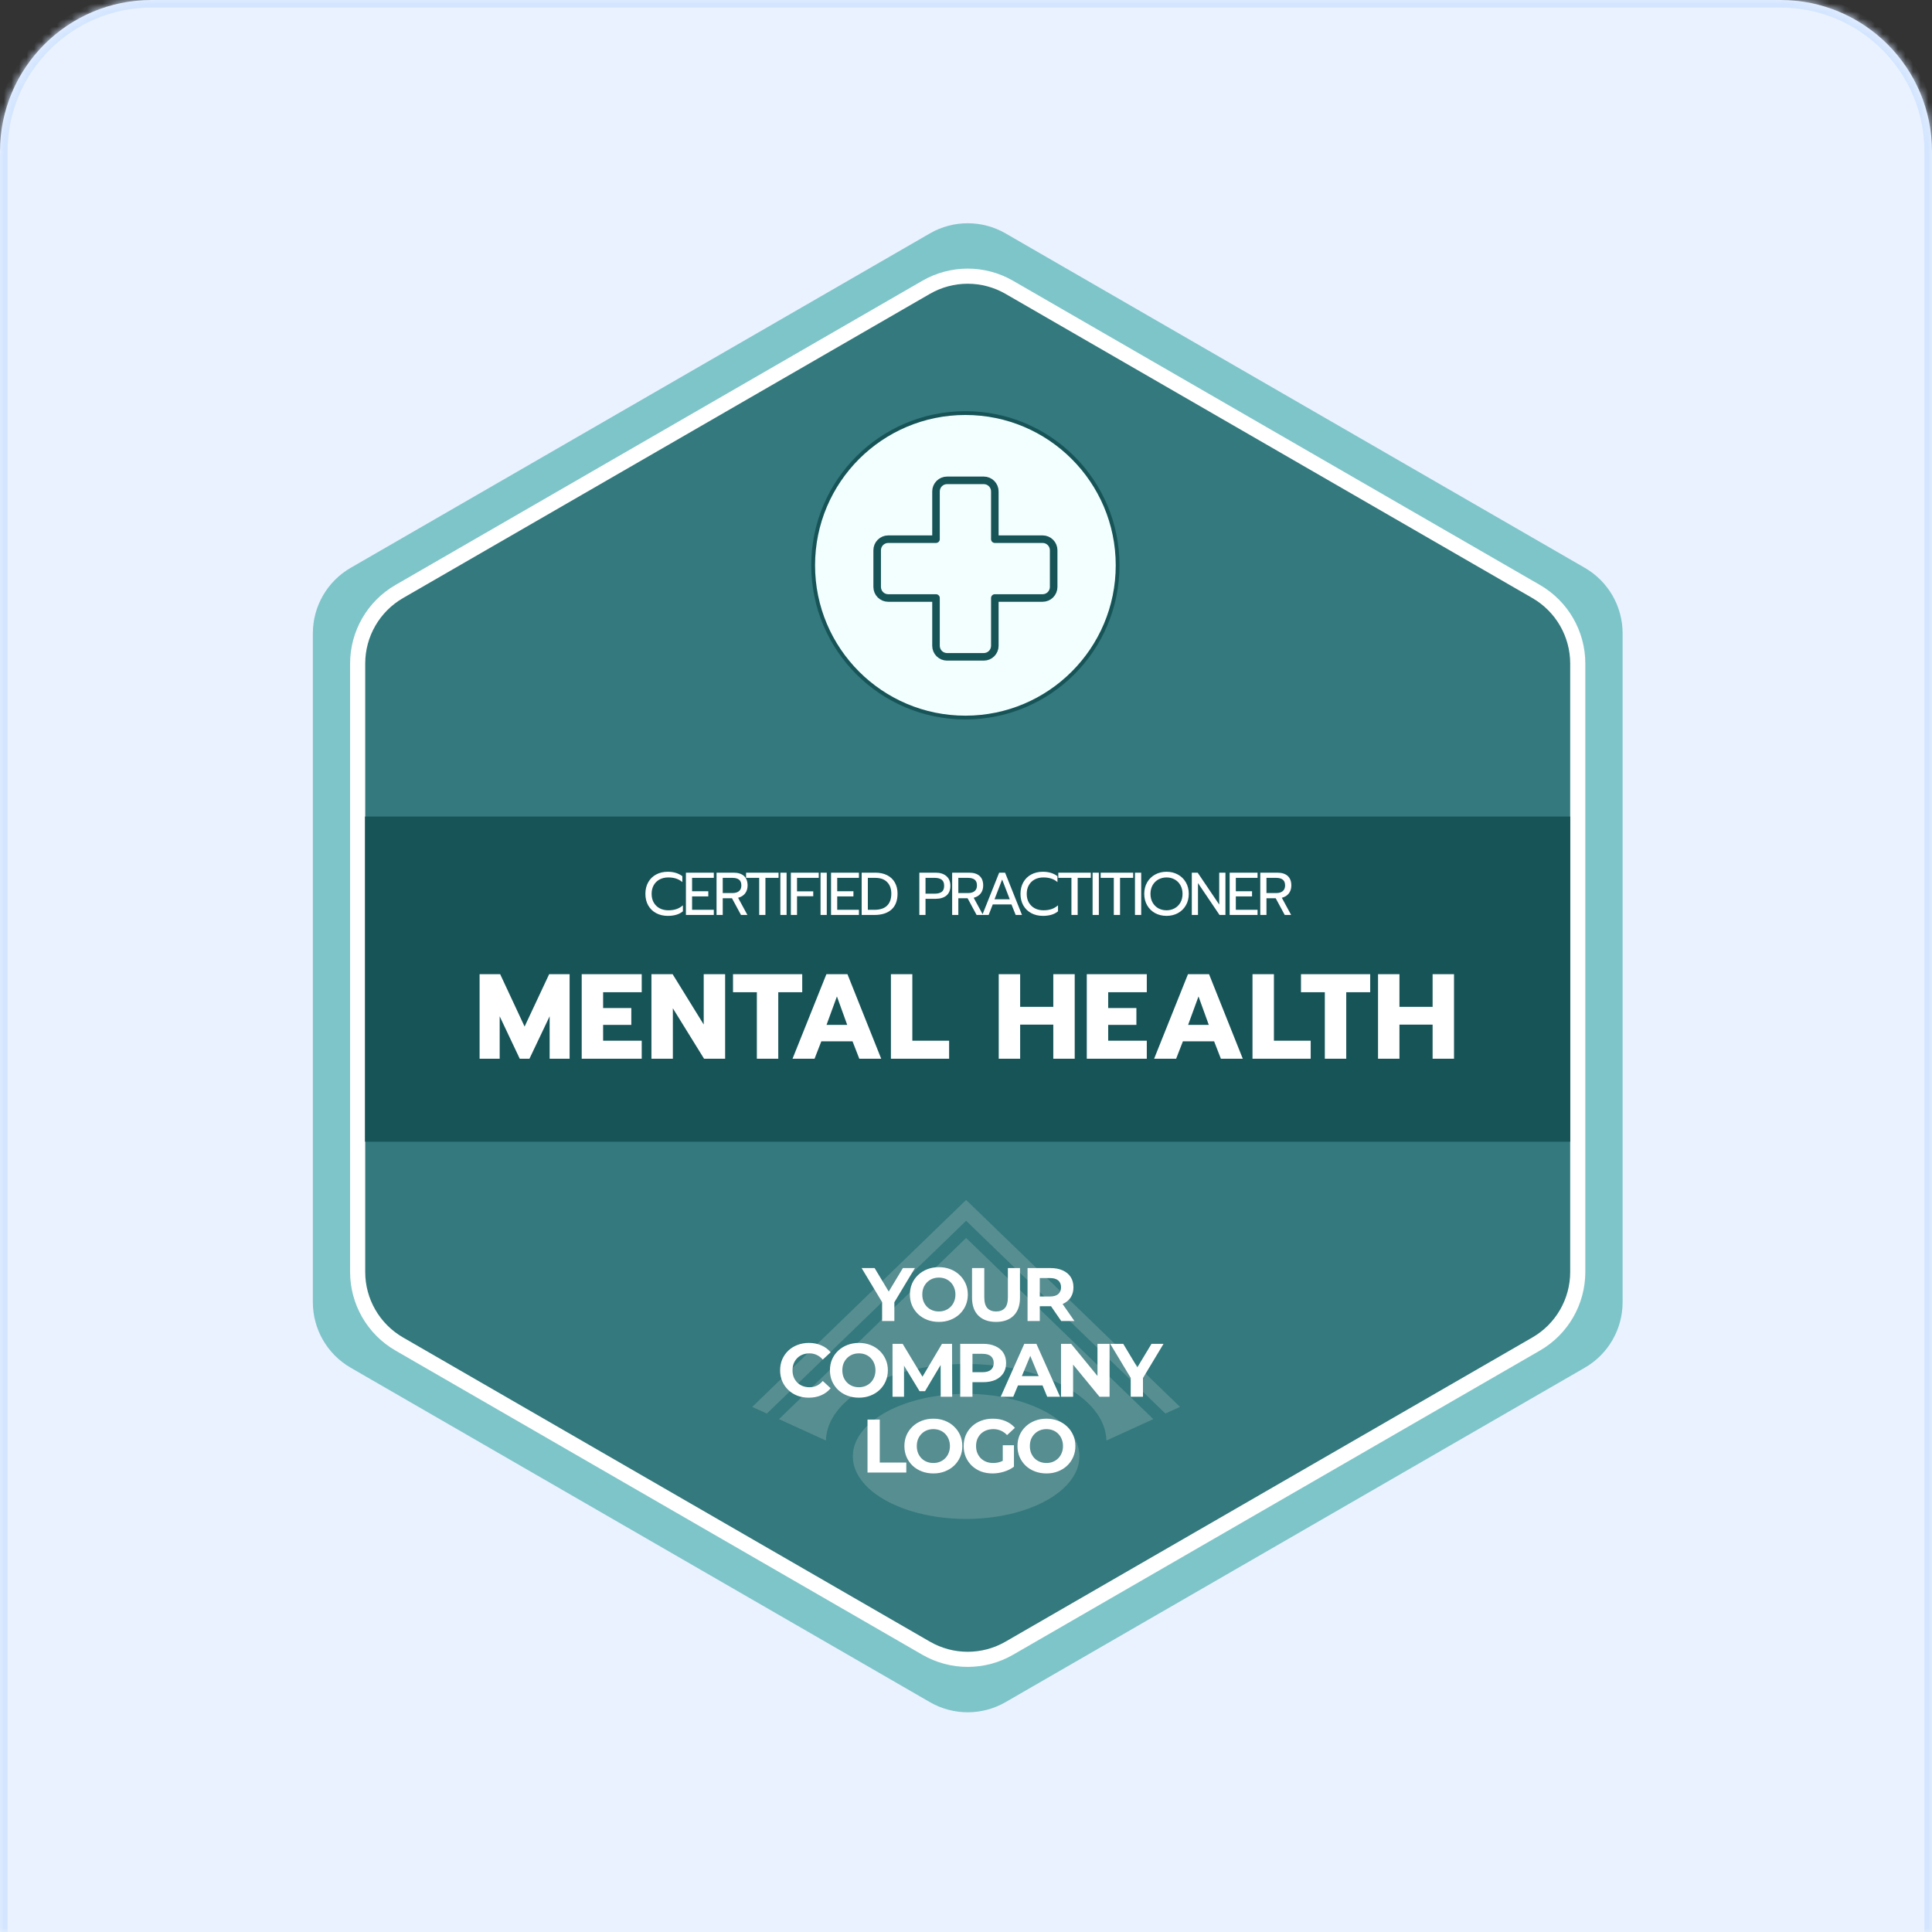
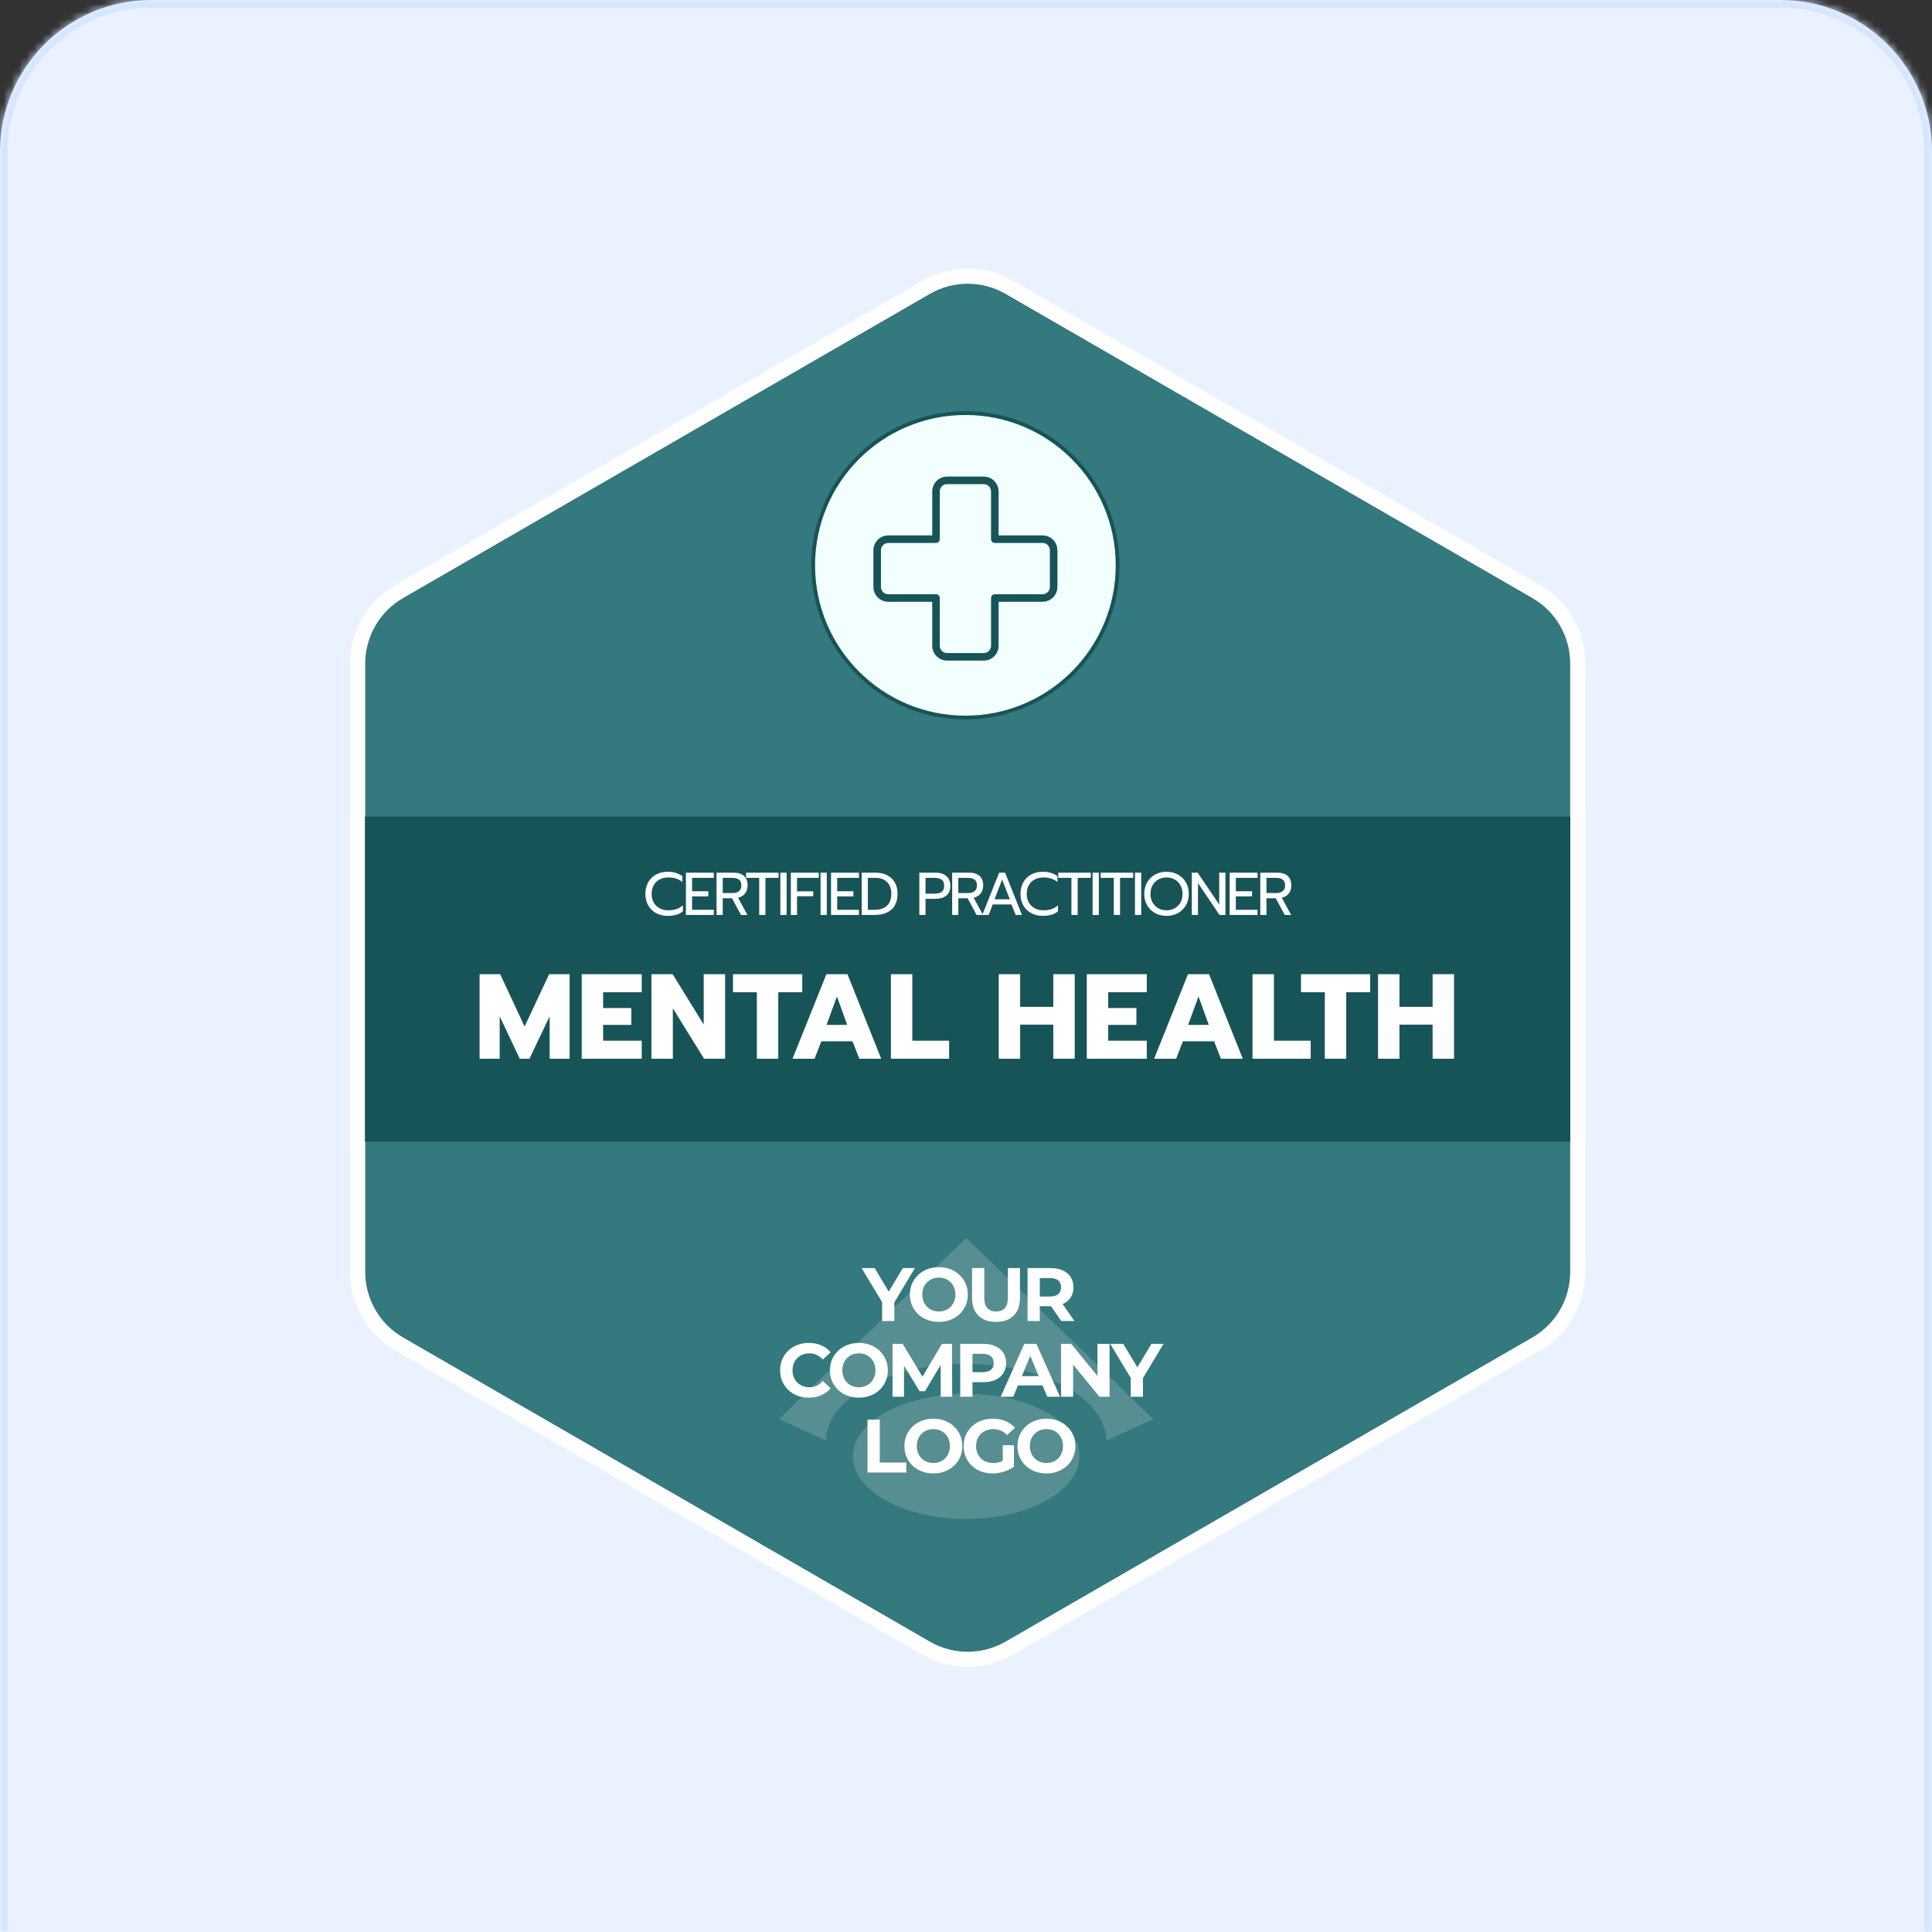
<svg xmlns="http://www.w3.org/2000/svg" width="255" height="255" viewBox="0 0 255 255" fill="none">
  <rect x="0" y="0" width="255" height="255" fill="#333333" stroke="none" />
  <mask id="path-1-inside-1_48_53" fill="white">
    <path d="M0 20C0 8.954 8.954 0 20 0H235C246.046 0 255 8.954 255 20V255H0V20Z" />
  </mask>
  <path d="M0 20C0 8.954 8.954 0 20 0H235C246.046 0 255 8.954 255 20V255H0V20Z" fill="#EAF2FF" />
  <path d="M-1 20C-1 8.402 8.402 -1 20 -1H235C246.598 -1 256 8.402 256 20H254C254 9.507 245.493 1 235 1H20C9.507 1 1 9.507 1 20H-1ZM255 255H0H255ZM-1 255V20C-1 8.402 8.402 -1 20 -1V1C9.507 1 1 9.507 1 20V255H-1ZM235 -1C246.598 -1 256 8.402 256 20V255H254V20C254 9.507 245.493 1 235 1V-1Z" fill="#D3E5FF" mask="url(#path-1-inside-1_48_53)" />
-   <path d="M122.738 30.804C125.826 29.021 129.631 29.021 132.719 30.804L209.174 74.947C212.262 76.73 214.164 80.025 214.164 83.591V171.877C214.164 175.443 212.262 178.737 209.174 180.52L132.719 224.663C129.631 226.446 125.826 226.446 122.738 224.663L46.283 180.52C43.195 178.737 41.293 175.443 41.293 171.877V83.591C41.293 80.025 43.195 76.73 46.283 74.947L122.738 30.804Z" fill="#7EC5C9" />
  <path d="M202.755 78.073L133.215 37.923C129.818 35.962 125.633 35.962 122.236 37.923L52.696 78.073C49.299 80.035 47.206 83.659 47.206 87.581V167.883C47.206 171.805 49.299 175.429 52.696 177.391L122.236 217.541C125.633 219.502 129.818 219.502 133.215 217.541L202.755 177.391C206.152 175.429 208.244 171.805 208.244 167.883V87.581C208.244 83.659 206.152 80.035 202.755 78.073Z" fill="#33797D" stroke="white" stroke-width="1.996" />
  <path d="M48.175 107.771H207.254V150.69H48.175L48.175 107.771Z" fill="#175458" />
  <path d="M88.138 120.883C87.563 120.883 87.052 120.763 86.605 120.523C86.158 120.284 85.809 119.946 85.559 119.509C85.308 119.068 85.183 118.556 85.183 117.976C85.183 117.396 85.308 116.885 85.559 116.443C85.809 116.001 86.158 115.661 86.605 115.421C87.052 115.182 87.563 115.062 88.138 115.062C88.904 115.062 89.546 115.256 90.062 115.645V116.427C89.599 116.017 88.981 115.812 88.21 115.812C87.778 115.812 87.395 115.9 87.06 116.076C86.73 116.252 86.472 116.504 86.285 116.834C86.099 117.159 86.006 117.54 86.006 117.976C86.006 118.413 86.099 118.796 86.285 119.126C86.477 119.456 86.738 119.709 87.068 119.885C87.403 120.06 87.784 120.148 88.21 120.148C88.604 120.148 88.955 120.098 89.264 119.996C89.578 119.89 89.868 119.722 90.134 119.493V120.284C89.655 120.683 88.99 120.883 88.138 120.883ZM90.533 115.182H94.214V115.868H91.347V117.633H93.487V118.312H91.347V120.084H94.214V120.763H90.533V115.182ZM94.576 115.182H96.82C97.416 115.182 97.874 115.325 98.194 115.613C98.513 115.9 98.673 116.321 98.673 116.874C98.673 117.284 98.564 117.633 98.345 117.92C98.127 118.203 97.818 118.394 97.419 118.495L98.649 120.763H97.802L96.612 118.559H95.391V120.763H94.576V115.182ZM96.684 117.872C97.041 117.872 97.323 117.79 97.531 117.625C97.744 117.455 97.85 117.204 97.85 116.874C97.85 116.512 97.746 116.254 97.539 116.1C97.337 115.945 97.052 115.868 96.684 115.868H95.391V117.872H96.684ZM100.205 115.868H98.472V115.182H102.76V115.868H101.027V120.763H100.205V115.868ZM102.999 115.182H103.821V120.763H102.999V115.182ZM104.383 115.182H108.064V115.868H105.198V117.649H107.338V118.296H105.198V120.763H104.383V115.182ZM108.302 115.182H109.124V120.763H108.302V115.182ZM109.687 115.182H113.368V115.868H110.501V117.633H112.641V118.312H110.501V120.084H113.368V120.763H109.687V115.182ZM113.73 115.182H115.527C116.128 115.182 116.65 115.293 117.092 115.517C117.533 115.741 117.871 116.06 118.106 116.475C118.345 116.89 118.465 117.38 118.465 117.944C118.465 118.871 118.196 119.573 117.659 120.052C117.126 120.526 116.378 120.763 115.415 120.763H113.73V115.182ZM115.407 120.084C116.152 120.084 116.711 119.901 117.084 119.533C117.456 119.166 117.643 118.636 117.643 117.944C117.643 117.306 117.459 116.8 117.092 116.427C116.73 116.055 116.211 115.868 115.535 115.868H114.545V120.084H115.407ZM121.341 115.182H123.489C124.091 115.182 124.565 115.333 124.911 115.637C125.262 115.935 125.438 116.361 125.438 116.914C125.438 117.479 125.265 117.907 124.919 118.2C124.573 118.487 124.096 118.631 123.489 118.631H122.156V120.763H121.341V115.182ZM123.402 117.952C123.774 117.952 124.07 117.875 124.288 117.721C124.506 117.566 124.615 117.298 124.615 116.914C124.615 116.531 124.506 116.262 124.288 116.108C124.07 115.948 123.774 115.868 123.402 115.868H122.156V117.952H123.402ZM125.673 115.182H127.917C128.513 115.182 128.971 115.325 129.291 115.613C129.61 115.9 129.77 116.321 129.77 116.874C129.77 117.284 129.661 117.633 129.442 117.92C129.224 118.203 128.915 118.394 128.516 118.495L129.746 120.763H128.899L127.71 118.559H126.488V120.763H125.673V115.182ZM127.781 117.872C128.138 117.872 128.42 117.79 128.628 117.625C128.841 117.455 128.947 117.204 128.947 116.874C128.947 116.512 128.843 116.254 128.636 116.1C128.434 115.945 128.149 115.868 127.781 115.868H126.488V117.872H127.781ZM131.879 115.182H132.661L134.889 120.763H134.058L133.5 119.374H131.032L130.489 120.763H129.651L131.879 115.182ZM133.276 118.695L132.27 116.084L131.264 118.695H133.276ZM137.647 120.883C137.072 120.883 136.561 120.763 136.114 120.523C135.667 120.284 135.318 119.946 135.068 119.509C134.818 119.068 134.692 118.556 134.692 117.976C134.692 117.396 134.818 116.885 135.068 116.443C135.318 116.001 135.667 115.661 136.114 115.421C136.561 115.182 137.072 115.062 137.647 115.062C138.413 115.062 139.055 115.256 139.571 115.645V116.427C139.108 116.017 138.491 115.812 137.719 115.812C137.288 115.812 136.904 115.9 136.569 116.076C136.239 116.252 135.981 116.504 135.794 116.834C135.608 117.159 135.515 117.54 135.515 117.976C135.515 118.413 135.608 118.796 135.794 119.126C135.986 119.456 136.247 119.709 136.577 119.885C136.912 120.06 137.293 120.148 137.719 120.148C138.113 120.148 138.464 120.098 138.773 119.996C139.087 119.89 139.377 119.722 139.643 119.493V120.284C139.164 120.683 138.499 120.883 137.647 120.883ZM141.416 115.868H139.684V115.182H143.971V115.868H142.239V120.763H141.416V115.868ZM144.21 115.182H145.033V120.763H144.21V115.182ZM147.008 115.868H145.275V115.182H149.563V115.868H147.83V120.763H147.008V115.868ZM149.802 115.182H150.624V120.763H149.802V115.182ZM153.965 120.883C153.412 120.883 152.911 120.763 152.464 120.523C152.017 120.279 151.666 119.935 151.41 119.493C151.155 119.052 151.027 118.546 151.027 117.976C151.027 117.407 151.155 116.901 151.41 116.459C151.666 116.017 152.017 115.674 152.464 115.429C152.911 115.184 153.412 115.062 153.965 115.062C154.519 115.062 155.019 115.184 155.466 115.429C155.914 115.674 156.265 116.017 156.52 116.459C156.776 116.901 156.904 117.407 156.904 117.976C156.904 118.546 156.776 119.052 156.52 119.493C156.265 119.935 155.914 120.279 155.466 120.523C155.019 120.763 154.519 120.883 153.965 120.883ZM153.965 120.148C154.359 120.148 154.716 120.06 155.035 119.885C155.36 119.704 155.615 119.451 155.802 119.126C155.988 118.796 156.081 118.413 156.081 117.976C156.081 117.545 155.988 117.167 155.802 116.842C155.621 116.512 155.371 116.26 155.051 116.084C154.732 115.903 154.375 115.812 153.981 115.812C153.582 115.812 153.22 115.9 152.895 116.076C152.576 116.252 152.32 116.504 152.129 116.834C151.942 117.164 151.849 117.545 151.849 117.976C151.849 118.413 151.942 118.796 152.129 119.126C152.315 119.451 152.568 119.704 152.887 119.885C153.212 120.06 153.571 120.148 153.965 120.148ZM157.304 115.182H158.079L160.921 119.39V115.182H161.744V120.763H160.961L158.119 116.555V120.763H157.304V115.182ZM162.299 115.182H165.98V115.868H163.114V117.633H165.253V118.312H163.114V120.084H165.98V120.763H162.299V115.182ZM166.343 115.182H168.586C169.182 115.182 169.64 115.325 169.96 115.613C170.279 115.9 170.439 116.321 170.439 116.874C170.439 117.284 170.33 117.633 170.111 117.92C169.893 118.203 169.584 118.394 169.185 118.495L170.415 120.763H169.568L168.379 118.559H167.157V120.763H166.343V115.182ZM168.451 117.872C168.807 117.872 169.089 117.79 169.297 117.625C169.51 117.455 169.616 117.204 169.616 116.874C169.616 116.512 169.513 116.254 169.305 116.1C169.103 115.945 168.818 115.868 168.451 115.868H167.157V117.872H168.451Z" fill="white" />
  <path d="M63.3 128.579H66.014L69.24 135.494L72.482 128.579H75.181V139.742H72.546V134.137L69.879 139.742H68.602L65.951 134.137V139.742H63.3V128.579ZM76.778 128.579H84.699V130.959H79.604V133.051H83.325V135.271H79.604V137.363H84.699V139.742H76.778V128.579ZM85.983 128.579H88.777L92.881 135.223V128.579H95.708V139.742H92.929L88.809 133.083V139.742H85.983V128.579ZM99.895 130.959H96.749V128.579H105.884V130.959H102.722V139.742H99.895V130.959ZM109.075 128.579H111.853L116.309 139.742H113.418L112.524 137.442H108.404L107.51 139.742H104.603L109.075 128.579ZM111.821 135.271L110.464 131.518L109.091 135.271H111.821ZM117.59 128.579H120.416V137.363H125.271V139.742H117.59V128.579ZM131.82 128.579H134.647V132.891H139.022V128.579H141.849V139.742H139.022V135.239H134.647V139.742H131.82V128.579ZM143.442 128.579H151.363V130.959H146.269V133.051H149.99V135.271H146.269V137.363H151.363V139.742H143.442V128.579ZM156.799 128.579H159.578L164.033 139.742H161.143L160.248 137.442H156.128L155.234 139.742H152.328L156.799 128.579ZM159.546 135.271L158.188 131.518L156.815 135.271H159.546ZM165.314 128.579H168.141V137.363H172.995V139.742H165.314V128.579ZM174.86 130.959H171.714V128.579H180.849V130.959H177.687V139.742H174.86V130.959ZM181.884 128.579H184.71V132.891H189.086V128.579H191.912V139.742H189.086V135.239H184.71V139.742H181.884V128.579Z" fill="white" />
  <path d="M127.514 163.393L152.227 187.306L146.028 190.137C145.915 184.544 137.666 180.029 127.521 180.029C117.376 180.029 109.128 184.54 109.014 190.137L102.815 187.306L127.514 163.393Z" fill="#578E91" />
-   <path d="M155.75 185.693L153.813 186.572L127.517 161.129L101.218 186.576L99.281 185.697L127.517 158.375L155.75 185.693Z" fill="#578E91" />
  <path d="M142.471 192.22C142.471 196.622 136.234 200.22 128.372 200.468L127.901 200.477H127.131L126.66 200.468C118.796 200.22 112.561 196.622 112.561 192.22C112.561 192.069 112.568 191.918 112.581 191.766C113.008 187.417 119.53 183.966 127.517 183.966C135.505 183.966 142.024 187.421 142.45 191.766C142.464 191.918 142.471 192.069 142.471 192.22Z" fill="#578E91" />
  <path d="M116.428 174.356V171.501L116.797 172.479L113.723 167.369H115.439L117.795 171.292H116.807L119.172 167.369H120.759L117.685 172.479L118.044 171.501V174.356H116.428ZM123.928 174.476C123.376 174.476 122.864 174.386 122.391 174.206C121.925 174.027 121.52 173.774 121.174 173.448C120.834 173.122 120.568 172.739 120.375 172.3C120.189 171.861 120.096 171.382 120.096 170.863C120.096 170.344 120.189 169.864 120.375 169.425C120.568 168.986 120.838 168.604 121.184 168.278C121.53 167.951 121.935 167.699 122.401 167.519C122.867 167.339 123.373 167.249 123.918 167.249C124.471 167.249 124.976 167.339 125.435 167.519C125.901 167.699 126.304 167.951 126.643 168.278C126.989 168.604 127.259 168.986 127.452 169.425C127.645 169.858 127.741 170.337 127.741 170.863C127.741 171.382 127.645 171.864 127.452 172.31C127.259 172.749 126.989 173.132 126.643 173.458C126.304 173.777 125.901 174.027 125.435 174.206C124.976 174.386 124.474 174.476 123.928 174.476ZM123.918 173.098C124.231 173.098 124.517 173.045 124.777 172.939C125.043 172.832 125.276 172.679 125.475 172.479C125.675 172.28 125.828 172.044 125.934 171.771C126.048 171.498 126.104 171.195 126.104 170.863C126.104 170.53 126.048 170.227 125.934 169.954C125.828 169.682 125.675 169.445 125.475 169.246C125.282 169.046 125.053 168.893 124.787 168.787C124.521 168.68 124.231 168.627 123.918 168.627C123.606 168.627 123.316 168.68 123.05 168.787C122.79 168.893 122.561 169.046 122.361 169.246C122.162 169.445 122.005 169.682 121.892 169.954C121.786 170.227 121.732 170.53 121.732 170.863C121.732 171.189 121.786 171.491 121.892 171.771C122.005 172.044 122.158 172.28 122.351 172.479C122.551 172.679 122.784 172.832 123.05 172.939C123.316 173.045 123.606 173.098 123.918 173.098ZM131.461 174.476C130.47 174.476 129.695 174.2 129.136 173.647C128.577 173.095 128.297 172.306 128.297 171.282V167.369H129.914V171.222C129.914 171.887 130.051 172.366 130.324 172.659C130.596 172.952 130.979 173.098 131.471 173.098C131.964 173.098 132.346 172.952 132.619 172.659C132.892 172.366 133.028 171.887 133.028 171.222V167.369H134.625V171.282C134.625 172.306 134.346 173.095 133.787 173.647C133.228 174.2 132.453 174.476 131.461 174.476ZM135.624 174.356V167.369H138.648C139.274 167.369 139.813 167.472 140.265 167.679C140.718 167.878 141.067 168.168 141.313 168.547C141.56 168.926 141.683 169.379 141.683 169.904C141.683 170.423 141.56 170.873 141.313 171.252C141.067 171.624 140.718 171.911 140.265 172.11C139.813 172.31 139.274 172.41 138.648 172.41H136.523L137.241 171.701V174.356H135.624ZM140.066 174.356L138.319 171.821H140.046L141.812 174.356H140.066ZM137.241 171.881L136.523 171.122H138.559C139.058 171.122 139.43 171.016 139.677 170.803C139.923 170.583 140.046 170.284 140.046 169.904C140.046 169.518 139.923 169.219 139.677 169.006C139.43 168.793 139.058 168.687 138.559 168.687H136.523L137.241 167.918V171.881ZM106.749 184.476C106.21 184.476 105.708 184.389 105.242 184.216C104.783 184.037 104.384 183.784 104.044 183.458C103.705 183.132 103.439 182.749 103.246 182.31C103.059 181.871 102.966 181.388 102.966 180.863C102.966 180.337 103.059 179.855 103.246 179.415C103.439 178.976 103.705 178.594 104.044 178.268C104.39 177.941 104.793 177.692 105.252 177.519C105.711 177.339 106.213 177.249 106.759 177.249C107.365 177.249 107.91 177.356 108.396 177.569C108.888 177.775 109.301 178.081 109.634 178.487L108.596 179.445C108.356 179.172 108.09 178.97 107.797 178.836C107.504 178.697 107.185 178.627 106.839 178.627C106.513 178.627 106.213 178.68 105.941 178.787C105.668 178.893 105.432 179.046 105.232 179.246C105.032 179.445 104.876 179.682 104.763 179.954C104.656 180.227 104.603 180.53 104.603 180.863C104.603 181.195 104.656 181.498 104.763 181.771C104.876 182.044 105.032 182.28 105.232 182.479C105.432 182.679 105.668 182.832 105.941 182.939C106.213 183.045 106.513 183.098 106.839 183.098C107.185 183.098 107.504 183.032 107.797 182.899C108.09 182.759 108.356 182.549 108.596 182.27L109.634 183.228C109.301 183.634 108.888 183.943 108.396 184.156C107.91 184.369 107.361 184.476 106.749 184.476ZM113.374 184.476C112.822 184.476 112.309 184.386 111.837 184.206C111.371 184.027 110.965 183.774 110.619 183.448C110.28 183.122 110.014 182.739 109.821 182.3C109.634 181.861 109.541 181.382 109.541 180.863C109.541 180.344 109.634 179.864 109.821 179.425C110.014 178.986 110.283 178.604 110.629 178.278C110.975 177.951 111.381 177.699 111.847 177.519C112.313 177.339 112.818 177.249 113.364 177.249C113.916 177.249 114.422 177.339 114.881 177.519C115.347 177.699 115.749 177.951 116.089 178.278C116.435 178.604 116.704 178.986 116.897 179.425C117.09 179.858 117.187 180.337 117.187 180.863C117.187 181.382 117.09 181.864 116.897 182.31C116.704 182.749 116.435 183.132 116.089 183.458C115.749 183.777 115.347 184.027 114.881 184.206C114.422 184.386 113.92 184.476 113.374 184.476ZM113.364 183.098C113.677 183.098 113.963 183.045 114.222 182.939C114.488 182.832 114.721 182.679 114.921 182.479C115.121 182.28 115.274 182.044 115.38 181.771C115.493 181.498 115.55 181.195 115.55 180.863C115.55 180.53 115.493 180.227 115.38 179.954C115.274 179.682 115.121 179.445 114.921 179.246C114.728 179.046 114.498 178.893 114.232 178.787C113.966 178.68 113.677 178.627 113.364 178.627C113.051 178.627 112.762 178.68 112.496 178.787C112.236 178.893 112.006 179.046 111.807 179.246C111.607 179.445 111.451 179.682 111.338 179.954C111.231 180.227 111.178 180.53 111.178 180.863C111.178 181.189 111.231 181.491 111.338 181.771C111.451 182.044 111.604 182.28 111.797 182.479C111.997 182.679 112.229 182.832 112.496 182.939C112.762 183.045 113.051 183.098 113.364 183.098ZM117.803 184.356V177.369H119.14L122.115 182.3H121.406L124.33 177.369H125.658L125.678 184.356H124.161L124.151 179.695H124.43L122.095 183.617H121.366L118.981 179.695H119.32V184.356H117.803ZM126.737 184.356V177.369H129.761C130.386 177.369 130.925 177.472 131.378 177.679C131.83 177.878 132.18 178.168 132.426 178.547C132.672 178.926 132.795 179.379 132.795 179.904C132.795 180.423 132.672 180.873 132.426 181.252C132.18 181.631 131.83 181.924 131.378 182.13C130.925 182.33 130.386 182.43 129.761 182.43H127.635L128.354 181.701V184.356H126.737ZM128.354 181.881L127.635 181.112H129.671C130.17 181.112 130.543 181.006 130.789 180.793C131.035 180.58 131.158 180.284 131.158 179.904C131.158 179.518 131.035 179.219 130.789 179.006C130.543 178.793 130.17 178.687 129.671 178.687H127.635L128.354 177.918V181.881ZM132.081 184.356L135.195 177.369H136.792L139.916 184.356H138.22L135.665 178.188H136.303L133.738 184.356H132.081ZM133.638 182.859L134.068 181.631H137.661L138.1 182.859H133.638ZM140.042 184.356V177.369H141.38L145.502 182.4H144.853V177.369H146.45V184.356H145.123L140.991 179.326H141.639V184.356H140.042ZM149.241 184.356V181.501L149.61 182.479L146.536 177.369H148.253L150.608 181.292H149.62L151.986 177.369H153.573L150.499 182.479L150.858 181.501V184.356H149.241ZM114.501 194.356V187.369H116.118V193.038H119.621V194.356H114.501ZM123.202 194.476C122.65 194.476 122.138 194.386 121.665 194.206C121.199 194.027 120.793 193.774 120.447 193.448C120.108 193.122 119.842 192.739 119.649 192.3C119.463 191.861 119.369 191.382 119.369 190.863C119.369 190.344 119.463 189.864 119.649 189.425C119.842 188.986 120.111 188.604 120.457 188.278C120.803 187.951 121.209 187.699 121.675 187.519C122.141 187.339 122.647 187.249 123.192 187.249C123.744 187.249 124.25 187.339 124.709 187.519C125.175 187.699 125.578 187.951 125.917 188.278C126.263 188.604 126.532 188.986 126.725 189.425C126.918 189.858 127.015 190.337 127.015 190.863C127.015 191.382 126.918 191.864 126.725 192.31C126.532 192.749 126.263 193.132 125.917 193.458C125.578 193.777 125.175 194.027 124.709 194.206C124.25 194.386 123.748 194.476 123.202 194.476ZM123.192 193.098C123.505 193.098 123.791 193.045 124.051 192.939C124.317 192.832 124.55 192.679 124.749 192.479C124.949 192.28 125.102 192.044 125.208 191.771C125.321 191.498 125.378 191.195 125.378 190.863C125.378 190.53 125.321 190.227 125.208 189.954C125.102 189.682 124.949 189.445 124.749 189.246C124.556 189.046 124.327 188.893 124.061 188.787C123.794 188.68 123.505 188.627 123.192 188.627C122.879 188.627 122.59 188.68 122.324 188.787C122.064 188.893 121.835 189.046 121.635 189.246C121.436 189.445 121.279 189.682 121.166 189.954C121.06 190.227 121.006 190.53 121.006 190.863C121.006 191.189 121.06 191.491 121.166 191.771C121.279 192.044 121.432 192.28 121.625 192.479C121.825 192.679 122.058 192.832 122.324 192.939C122.59 193.045 122.879 193.098 123.192 193.098ZM131.005 194.476C130.452 194.476 129.943 194.389 129.478 194.216C129.019 194.037 128.616 193.784 128.27 193.458C127.931 193.132 127.664 192.749 127.471 192.31C127.285 191.871 127.192 191.388 127.192 190.863C127.192 190.337 127.285 189.855 127.471 189.415C127.664 188.976 127.934 188.594 128.28 188.268C128.626 187.941 129.032 187.692 129.498 187.519C129.963 187.339 130.476 187.249 131.035 187.249C131.653 187.249 132.209 187.353 132.701 187.559C133.201 187.765 133.62 188.065 133.959 188.457L132.921 189.415C132.668 189.149 132.392 188.953 132.093 188.826C131.793 188.693 131.467 188.627 131.115 188.627C130.775 188.627 130.466 188.68 130.186 188.787C129.907 188.893 129.664 189.046 129.458 189.246C129.258 189.445 129.102 189.682 128.989 189.954C128.882 190.227 128.829 190.53 128.829 190.863C128.829 191.189 128.882 191.488 128.989 191.761C129.102 192.034 129.258 192.273 129.458 192.479C129.664 192.679 129.903 192.832 130.176 192.939C130.456 193.045 130.762 193.098 131.095 193.098C131.414 193.098 131.723 193.048 132.023 192.949C132.329 192.842 132.625 192.666 132.911 192.42L133.829 193.587C133.45 193.873 133.008 194.093 132.502 194.246C132.003 194.399 131.504 194.476 131.005 194.476ZM132.352 193.378V190.753H133.829V193.587L132.352 193.378ZM138.126 194.476C137.574 194.476 137.061 194.386 136.589 194.206C136.123 194.027 135.717 193.774 135.371 193.448C135.032 193.122 134.766 192.739 134.573 192.3C134.386 191.861 134.293 191.382 134.293 190.863C134.293 190.344 134.386 189.864 134.573 189.425C134.766 188.986 135.035 188.604 135.381 188.278C135.727 187.951 136.133 187.699 136.599 187.519C137.065 187.339 137.57 187.249 138.116 187.249C138.668 187.249 139.174 187.339 139.633 187.519C140.099 187.699 140.501 187.951 140.841 188.278C141.187 188.604 141.456 188.986 141.649 189.425C141.842 189.858 141.939 190.337 141.939 190.863C141.939 191.382 141.842 191.864 141.649 192.31C141.456 192.749 141.187 193.132 140.841 193.458C140.501 193.777 140.099 194.027 139.633 194.206C139.174 194.386 138.672 194.476 138.126 194.476ZM138.116 193.098C138.429 193.098 138.715 193.045 138.974 192.939C139.24 192.832 139.473 192.679 139.673 192.479C139.873 192.28 140.026 192.044 140.132 191.771C140.245 191.498 140.302 191.195 140.302 190.863C140.302 190.53 140.245 190.227 140.132 189.954C140.026 189.682 139.873 189.445 139.673 189.246C139.48 189.046 139.25 188.893 138.984 188.787C138.718 188.68 138.429 188.627 138.116 188.627C137.803 188.627 137.514 188.68 137.248 188.787C136.988 188.893 136.759 189.046 136.559 189.246C136.359 189.445 136.203 189.682 136.09 189.954C135.983 190.227 135.93 190.53 135.93 190.863C135.93 191.189 135.983 191.491 136.09 191.771C136.203 192.044 136.356 192.28 136.549 192.479C136.749 192.679 136.981 192.832 137.248 192.939C137.514 193.045 137.803 193.098 138.116 193.098Z" fill="white" />
  <path d="M127.419 94.458C138.377 94.458 147.261 85.575 147.261 74.616C147.261 63.657 138.377 54.773 127.419 54.773C116.46 54.773 107.576 63.657 107.576 74.616C107.576 85.575 116.46 94.458 127.419 94.458Z" stroke="#175458" stroke-width="0.998" stroke-linecap="round" stroke-linejoin="round" />
-   <path d="M131.301 78.928H137.612C137.997 78.927 138.366 78.774 138.639 78.501C138.911 78.229 139.064 77.86 139.066 77.475V72.622C139.066 72.236 138.913 71.866 138.64 71.593C138.368 71.319 137.998 71.165 137.612 71.164H131.301V64.857C131.301 64.472 131.148 64.101 130.876 63.828C130.603 63.555 130.233 63.401 129.847 63.399H124.995C124.608 63.399 124.237 63.553 123.964 63.827C123.69 64.1 123.536 64.471 123.536 64.857V71.164H117.226C116.84 71.165 116.47 71.319 116.197 71.593C115.925 71.866 115.772 72.236 115.772 72.622V77.475C115.773 77.86 115.927 78.229 116.199 78.501C116.471 78.774 116.84 78.927 117.226 78.928H123.536V85.239C123.538 85.624 123.691 85.993 123.964 86.266C124.236 86.538 124.605 86.692 124.99 86.693H129.843C130.229 86.693 130.599 86.54 130.872 86.267C131.146 85.995 131.3 85.625 131.301 85.239V78.928Z" fill="white" />
  <path d="M127.421 94.458C138.379 94.458 147.263 85.574 147.263 74.615C147.263 63.657 138.379 54.773 127.421 54.773C116.462 54.773 107.578 63.657 107.578 74.615C107.578 85.574 116.462 94.458 127.421 94.458Z" fill="#F3FFFF" />
  <path d="M131.162 79.347H138.096C138.459 79.346 138.806 79.202 139.062 78.946C139.318 78.689 139.463 78.342 139.464 77.98V72.417C139.464 72.054 139.32 71.706 139.064 71.448C138.807 71.191 138.459 71.046 138.096 71.045H131.162V65.111C131.162 64.748 131.018 64.4 130.761 64.142C130.505 63.885 130.157 63.74 129.794 63.739H125.227C124.864 63.739 124.515 63.884 124.257 64.141C124 64.398 123.855 64.747 123.855 65.111V71.045H116.921C116.558 71.046 116.21 71.191 115.953 71.448C115.697 71.706 115.553 72.054 115.553 72.417V77.98C115.554 78.342 115.699 78.689 115.955 78.946C116.211 79.202 116.559 79.346 116.921 79.347H123.855V85.286C123.857 85.648 124.001 85.996 124.257 86.252C124.514 86.508 124.861 86.653 125.223 86.654H129.79C130.153 86.654 130.501 86.51 130.758 86.253C131.015 85.997 131.16 85.649 131.162 85.286V79.347Z" fill="#F3FFFF" />
  <path d="M131.305 78.929H137.616C138.001 78.928 138.37 78.775 138.643 78.502C138.915 78.23 139.069 77.861 139.07 77.475V72.623C139.07 72.237 138.917 71.867 138.644 71.593C138.372 71.32 138.002 71.166 137.616 71.165H131.305V64.858C131.305 64.472 131.152 64.102 130.88 63.829C130.607 63.556 130.238 63.401 129.852 63.4H124.999C124.612 63.4 124.241 63.554 123.968 63.827C123.694 64.101 123.541 64.472 123.541 64.858V71.165H117.23C116.844 71.166 116.474 71.32 116.202 71.593C115.929 71.867 115.776 72.237 115.776 72.623V77.475C115.777 77.861 115.931 78.23 116.203 78.502C116.476 78.775 116.845 78.928 117.23 78.929H123.541V85.24C123.542 85.625 123.695 85.994 123.968 86.267C124.24 86.539 124.609 86.693 124.994 86.694H129.847C130.233 86.694 130.603 86.541 130.877 86.268C131.15 85.996 131.304 85.626 131.305 85.24V78.929Z" stroke="#175458" stroke-width="0.998" stroke-linecap="round" stroke-linejoin="round" />
</svg>